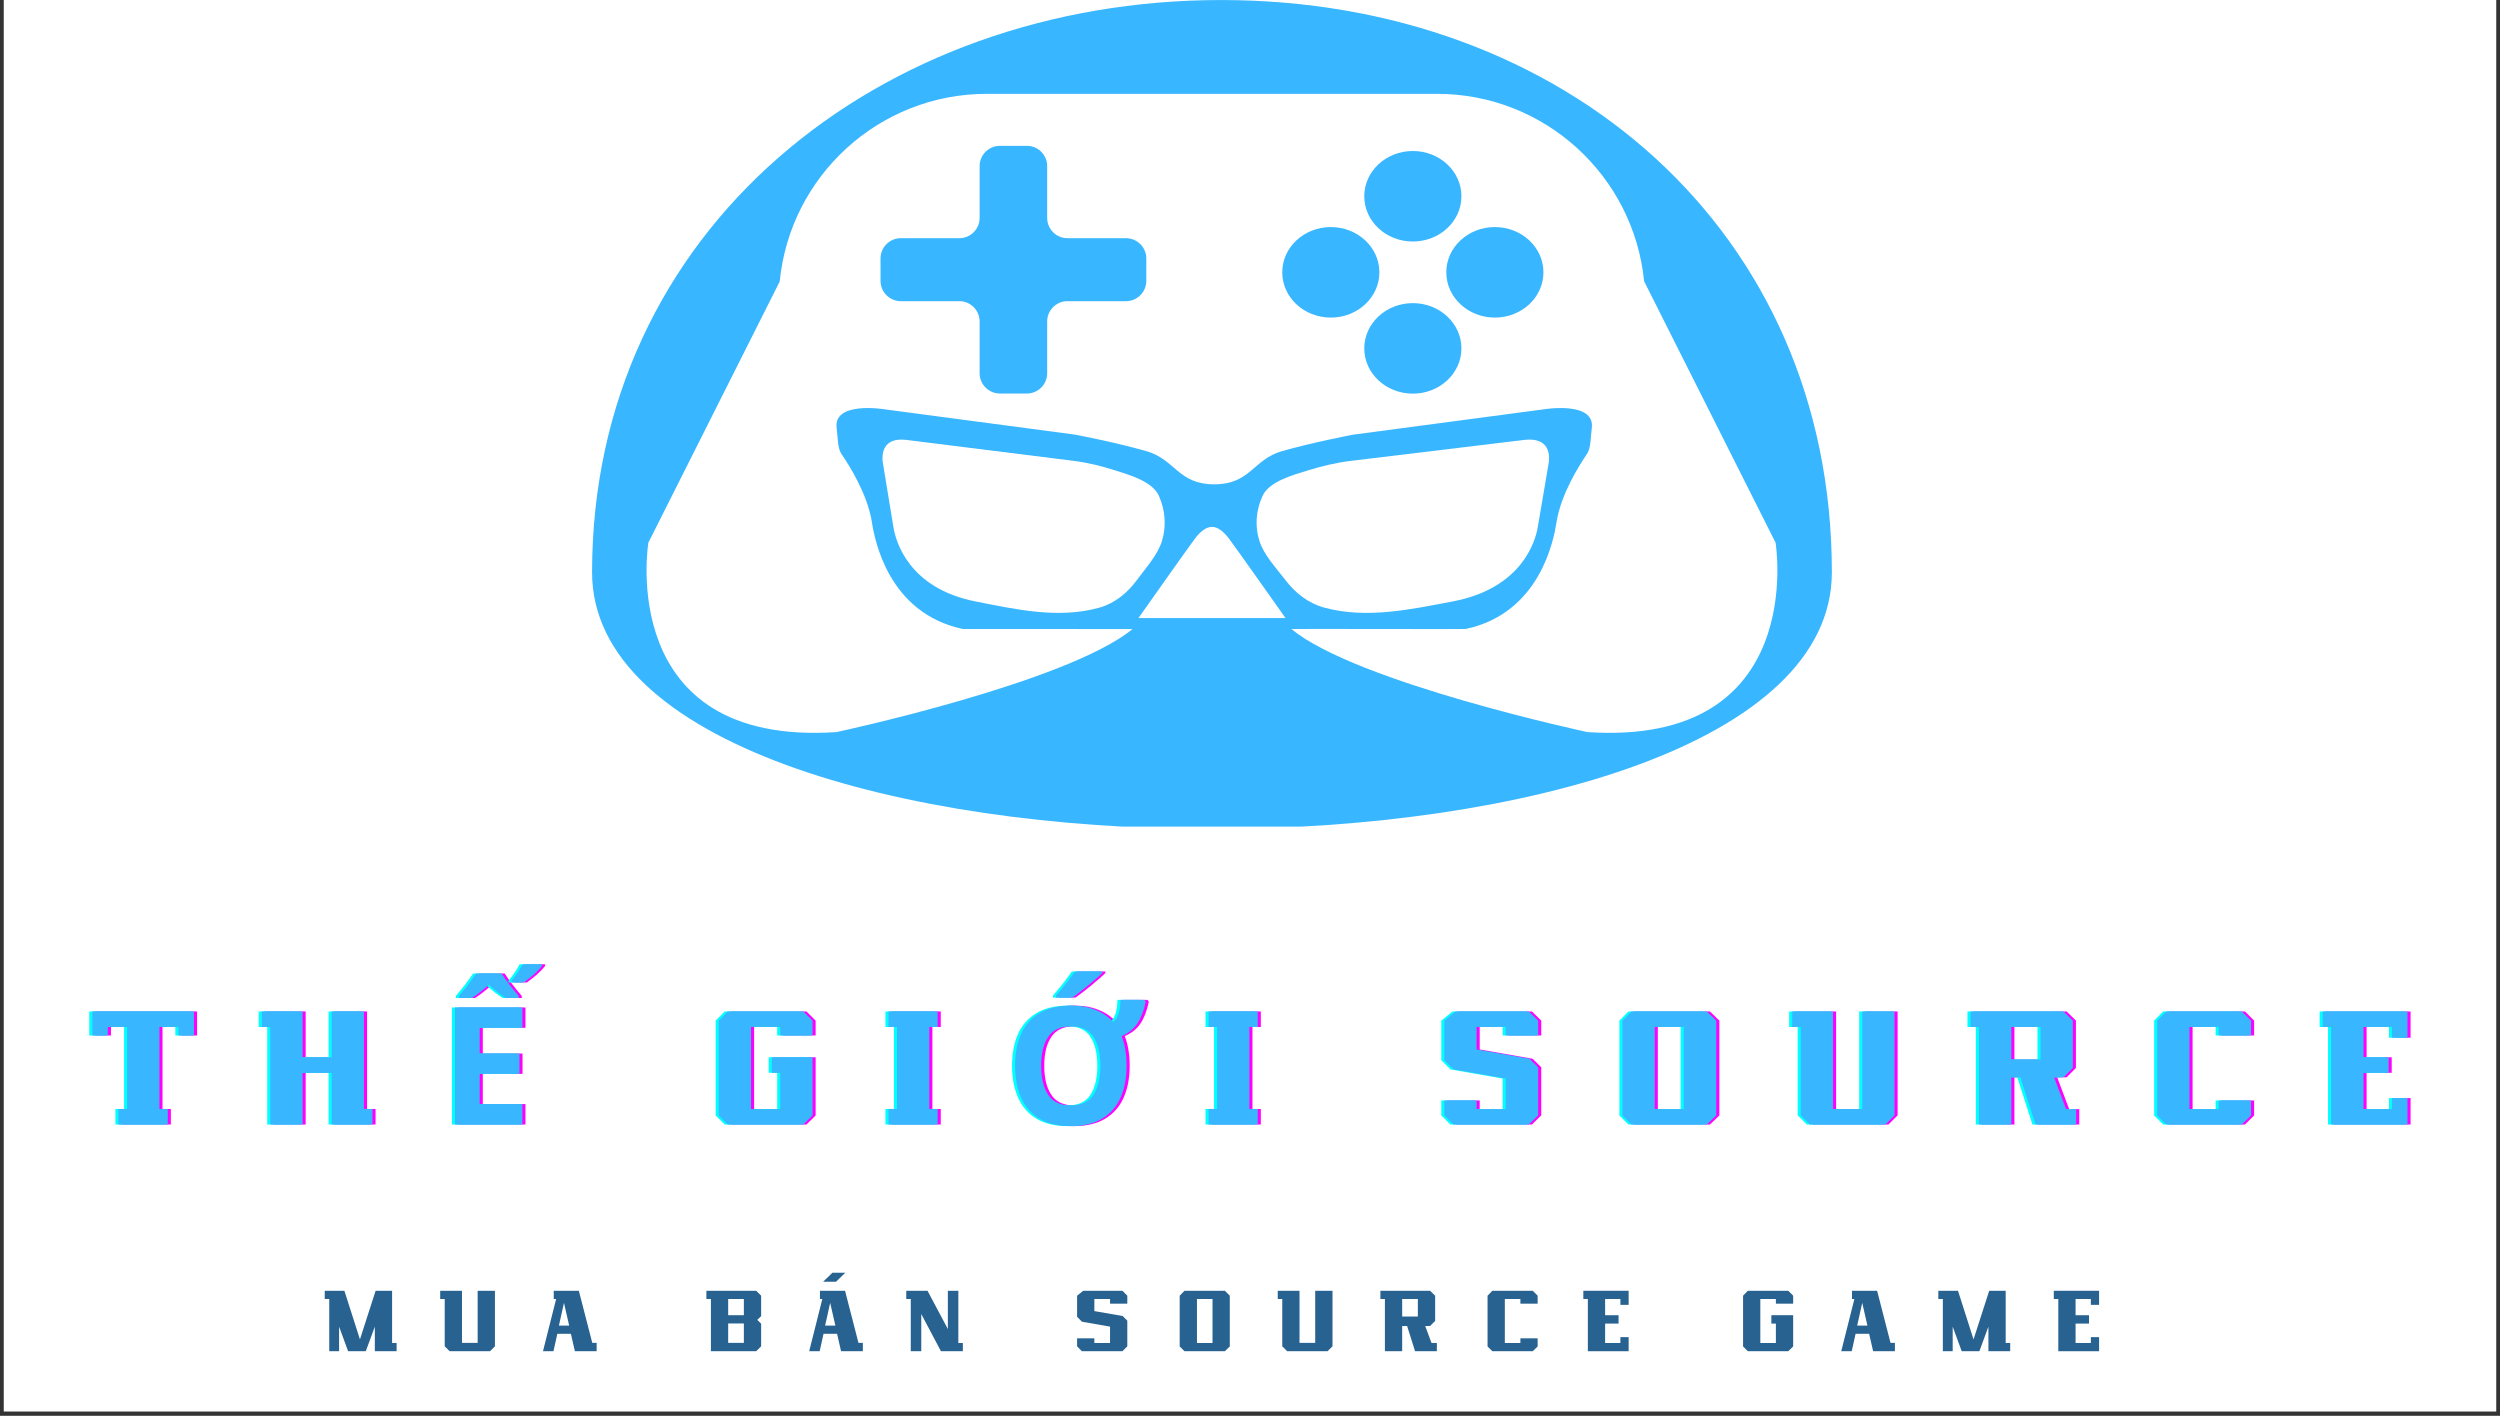
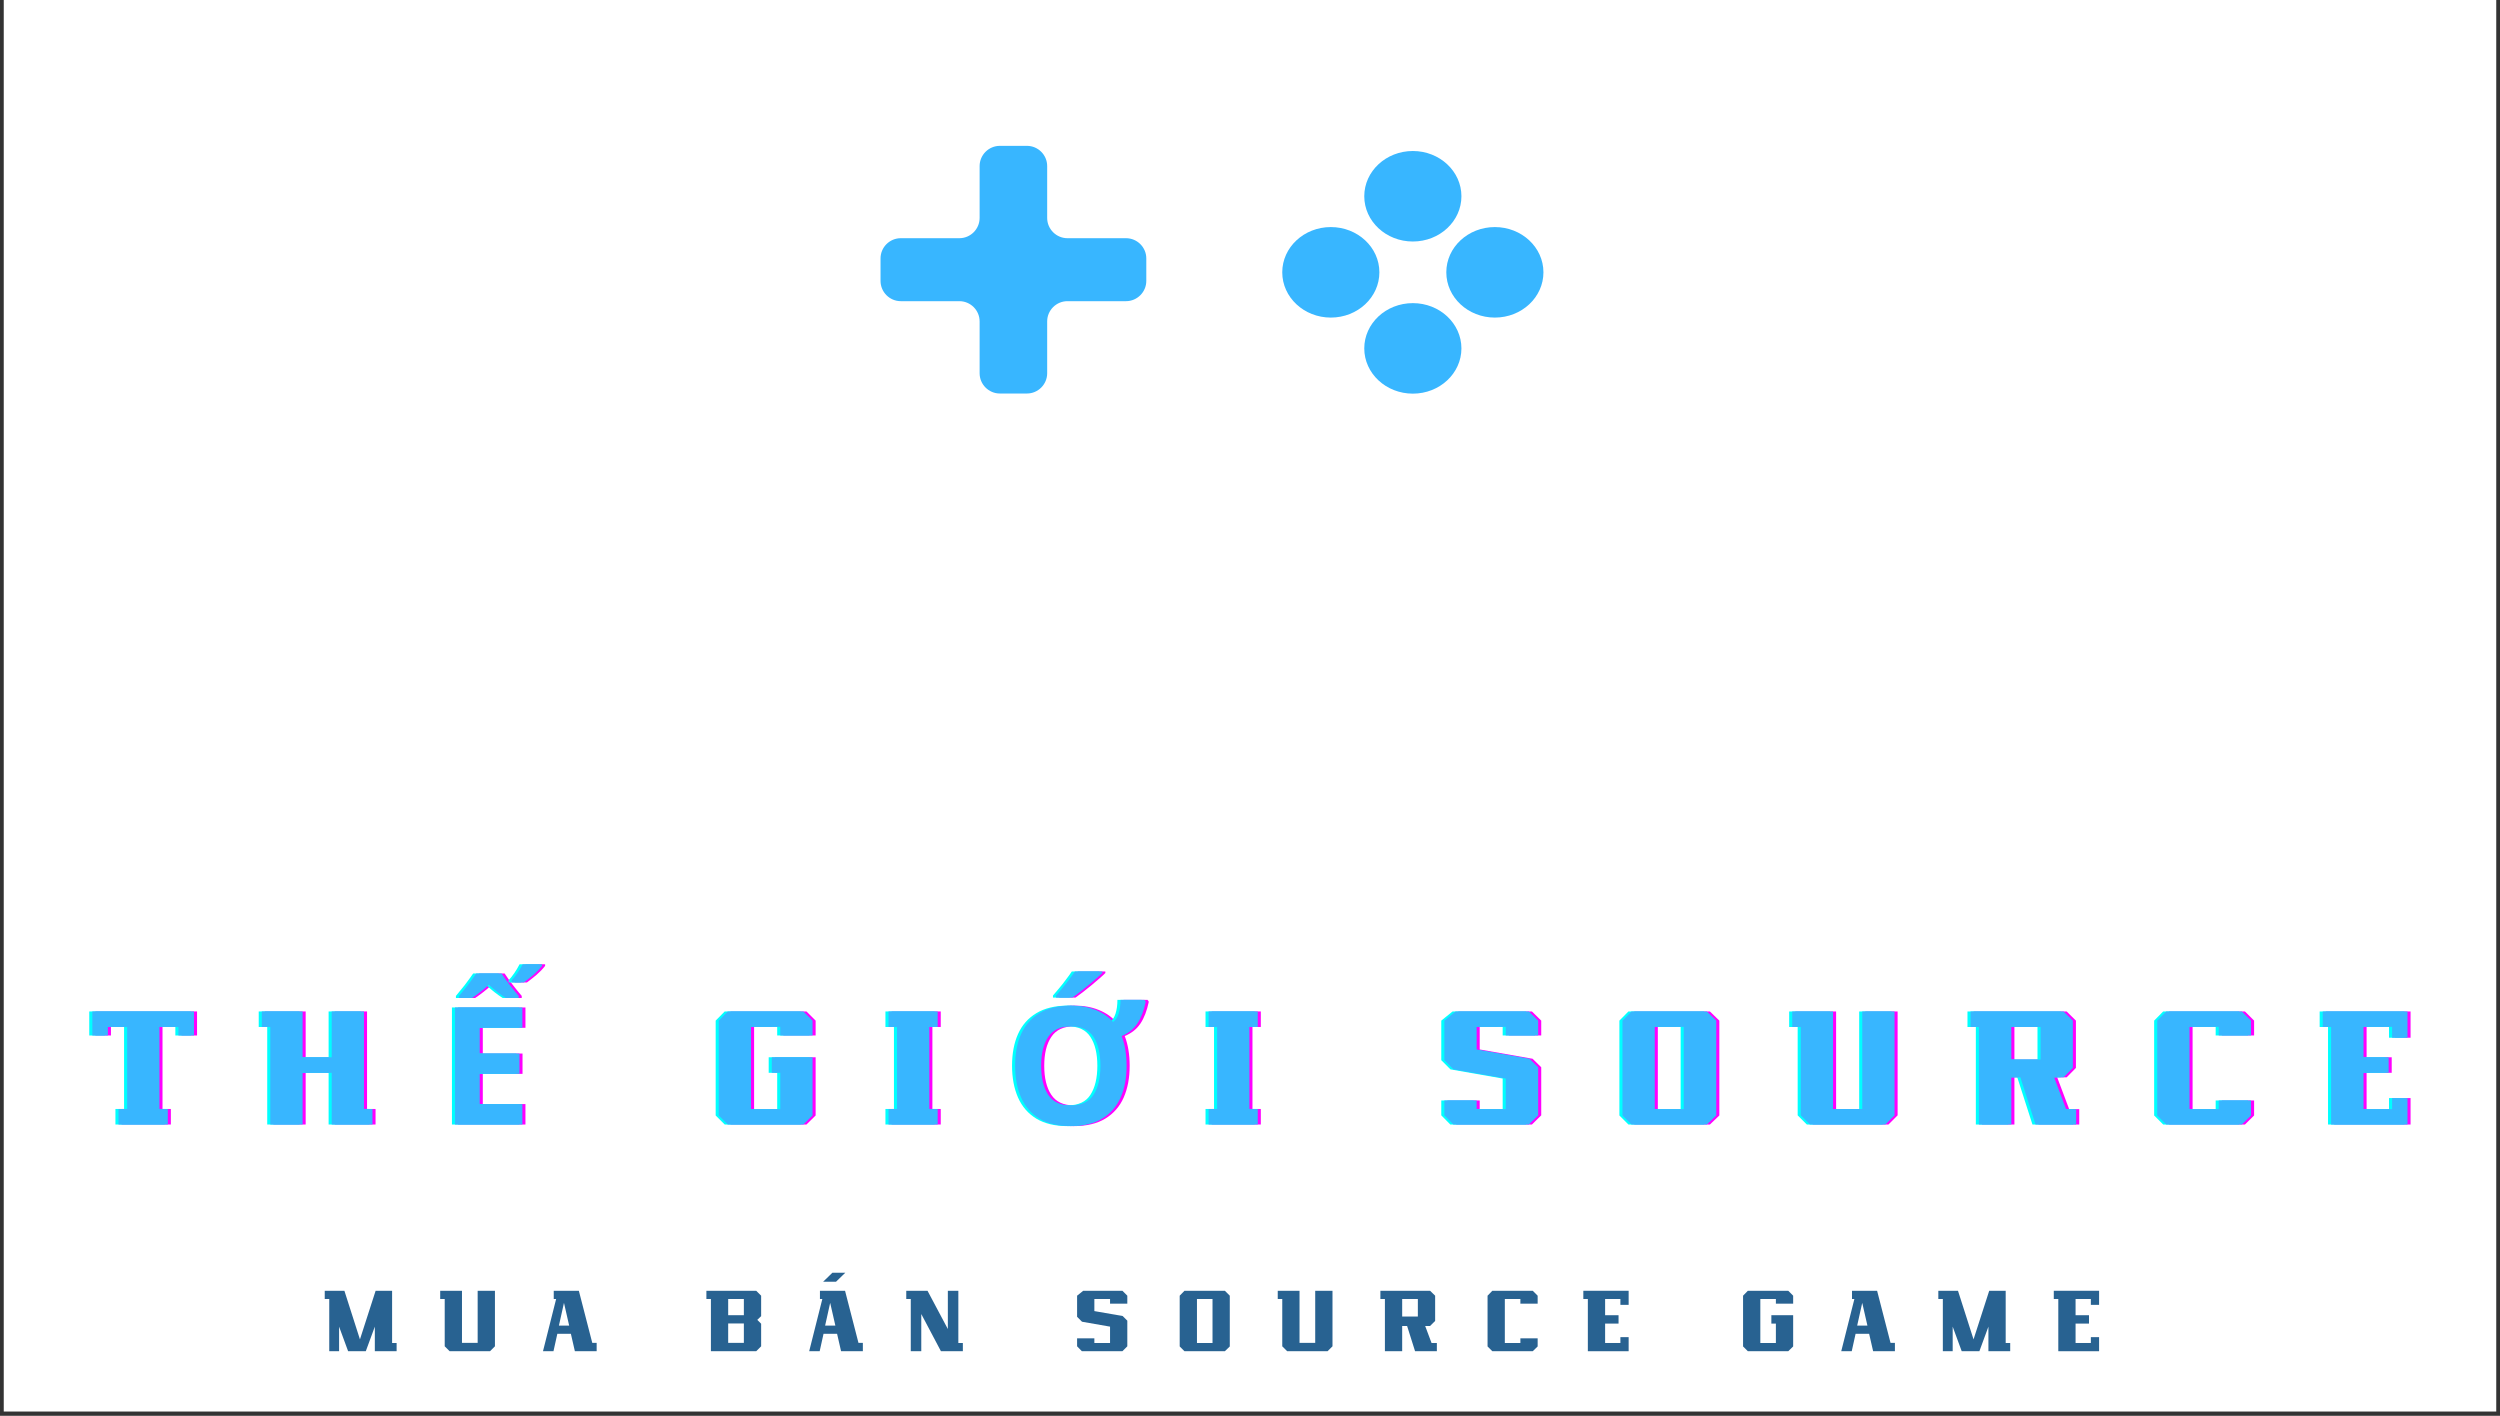
<svg xmlns="http://www.w3.org/2000/svg" width="392" zoomAndPan="magnify" viewBox="0 0 294 166.5" height="222" preserveAspectRatio="xMidYMid meet" version="1.0">
  <rect x="0" y="0" width="294" height="166.5" fill="#333333" stroke="none" />
  <defs>
    <g />
    <clipPath id="553e7dbe09">
      <path d="M 0.441 0 L 293.559 0 L 293.559 166 L 0.441 166 Z M 0.441 0 " clip-rule="nonzero" />
    </clipPath>
    <clipPath id="6627c9f43c">
-       <path d="M 69.629 0.004 L 215.426 0.004 L 215.426 97.207 L 69.629 97.207 Z M 69.629 0.004 " clip-rule="nonzero" />
-     </clipPath>
+       </clipPath>
  </defs>
  <g clip-path="url(#553e7dbe09)">
    <path fill="#ffffff" d="M 0.441 0 L 293.559 0 L 293.559 166 L 0.441 166 Z M 0.441 0 " fill-opacity="1" fill-rule="nonzero" />
  </g>
  <path fill="#38b6ff" d="M 162.215 32.023 C 162.215 29.086 159.66 26.703 156.504 26.703 C 153.352 26.703 150.793 29.086 150.793 32.023 C 150.793 34.965 153.352 37.348 156.504 37.348 C 159.66 37.348 162.215 34.965 162.215 32.023 " fill-opacity="1" fill-rule="nonzero" />
  <path fill="#38b6ff" d="M 166.152 28.402 C 169.305 28.402 171.863 26.02 171.863 23.078 C 171.863 20.141 169.305 17.758 166.152 17.758 C 162.996 17.758 160.438 20.141 160.438 23.078 C 160.438 26.02 162.996 28.402 166.152 28.402 " fill-opacity="1" fill-rule="nonzero" />
  <path fill="#38b6ff" d="M 132.422 28.012 L 125.531 28.012 C 124.219 28.012 123.148 26.941 123.148 25.629 L 123.148 19.531 C 123.148 18.223 122.078 17.152 120.77 17.152 L 117.582 17.152 C 116.273 17.152 115.203 18.223 115.203 19.531 L 115.203 25.629 C 115.203 26.941 114.133 28.012 112.82 28.012 L 105.93 28.012 C 104.621 28.012 103.551 29.082 103.551 30.391 L 103.551 33.035 C 103.551 34.344 104.621 35.418 105.93 35.418 L 112.82 35.418 C 114.133 35.418 115.203 36.488 115.203 37.797 L 115.203 43.895 C 115.203 45.203 116.273 46.277 117.582 46.277 L 120.77 46.277 C 122.078 46.277 123.148 45.203 123.148 43.895 L 123.148 37.797 C 123.148 36.488 124.219 35.418 125.531 35.418 L 132.422 35.418 C 133.73 35.418 134.805 34.344 134.805 33.035 L 134.805 30.391 C 134.805 29.082 133.73 28.012 132.422 28.012 " fill-opacity="1" fill-rule="nonzero" />
  <path fill="#38b6ff" d="M 175.797 26.703 C 172.641 26.703 170.086 29.086 170.086 32.023 C 170.086 34.965 172.641 37.348 175.797 37.348 C 178.949 37.348 181.508 34.965 181.508 32.023 C 181.508 29.086 178.949 26.703 175.797 26.703 " fill-opacity="1" fill-rule="nonzero" />
  <path fill="#38b6ff" d="M 166.152 35.648 C 162.996 35.648 160.438 38.031 160.438 40.973 C 160.438 43.91 162.996 46.293 166.152 46.293 C 169.305 46.293 171.863 43.91 171.863 40.973 C 171.863 38.031 169.305 35.648 166.152 35.648 " fill-opacity="1" fill-rule="nonzero" />
  <g clip-path="url(#6627c9f43c)">
    <path fill="#38b6ff" d="M 186.703 86.098 C 186.703 86.098 159.5 80.277 151.867 73.973 C 152.012 73.941 172.215 74 172.359 73.969 C 181.133 72.102 182.73 63.438 183.051 61.391 C 183.566 58.113 185.695 54.758 186.629 53.383 C 187.105 52.684 187.039 51.461 187.191 50.367 C 187.641 47.129 181.57 48.133 181.57 48.133 L 159.102 51.121 C 159.102 51.121 154.352 52.027 150.75 53.059 C 147.359 54.027 147.062 56.957 142.793 56.957 C 138.52 56.957 138.223 54.027 134.828 53.059 C 131.234 52.027 126.48 51.121 126.48 51.121 L 104.012 48.133 C 104.012 48.133 97.941 47.129 98.391 50.367 C 98.543 51.461 98.48 52.684 98.953 53.383 C 99.891 54.758 102.016 58.113 102.531 61.391 C 102.852 63.438 104.449 72.102 113.227 73.969 C 113.266 73.977 133.145 73.969 133.188 73.977 C 125.453 80.305 98.352 86.098 98.352 86.098 C 72.312 87.797 76.246 63.82 76.246 63.82 L 91.695 33.105 C 92.906 20.715 103.352 11.035 116.059 11.035 L 168.984 11.035 C 181.68 11.035 192.121 20.699 193.348 33.074 L 208.809 63.82 C 208.809 63.82 212.742 87.797 186.703 86.098 Z M 133.883 72.684 C 133.883 72.684 139.656 64.5 140.5 63.375 C 141.078 62.605 141.785 61.961 142.527 61.961 C 143.273 61.961 143.98 62.605 144.555 63.375 C 145.402 64.5 151.176 72.684 151.176 72.684 Z M 143.613 0.004 C 103.352 0.004 69.629 27.039 69.629 67.297 C 69.629 107.559 215.426 107.559 215.426 67.297 C 215.426 27.039 183.875 0.004 143.613 0.004 " fill-opacity="1" fill-rule="nonzero" />
  </g>
  <path fill="#ffffff" d="M 136.652 63.605 C 136.152 65.262 134.699 66.852 133.668 68.25 C 132.613 69.684 131.121 70.945 129.309 71.453 C 124.48 72.809 119.496 71.668 114.723 70.73 C 106.84 69.184 105.344 63.629 105.078 62.062 C 104.457 58.344 103.812 54.371 103.805 54.316 C 103.711 53.488 103.742 51.371 106.633 51.738 C 106.641 51.738 126.168 54.184 126.254 54.195 C 127.895 54.395 129.504 54.801 131.074 55.297 C 132.781 55.836 135.539 56.609 136.289 58.316 C 137.062 60.07 137.164 61.895 136.652 63.605 " fill-opacity="1" fill-rule="nonzero" />
  <path fill="#ffffff" d="M 182.145 54.316 C 182.137 54.371 181.473 58.344 180.828 62.062 C 180.551 63.629 179 69.184 170.836 70.73 C 165.887 71.668 160.719 72.809 155.719 71.453 C 153.836 70.945 152.289 69.684 151.195 68.25 C 150.129 66.852 148.617 65.262 148.105 63.605 C 147.57 61.895 147.676 60.07 148.477 58.316 C 149.258 56.609 152.113 55.836 153.887 55.297 C 155.508 54.801 157.18 54.395 158.883 54.195 C 158.969 54.184 179.207 51.738 179.215 51.738 C 182.215 51.371 182.246 53.488 182.145 54.316 " fill-opacity="1" fill-rule="nonzero" />
  <g fill="#286291" fill-opacity="1">
    <g transform="translate(38.189, 158.904)">
      <g>
        <path d="M 7.922 -7.109 L 7.922 -0.969 L 8.453 -0.969 L 8.453 0 L 5.891 0 L 5.891 -2.891 L 4.828 0 L 2.75 0 L 1.688 -2.891 L 1.688 0 L 0.531 0 L 0.531 -6.141 L 0 -6.141 L 0 -7.109 L 2.312 -7.109 L 4.141 -1.391 L 5.984 -7.109 Z M 7.922 -7.109 " />
      </g>
    </g>
  </g>
  <g fill="#286291" fill-opacity="1">
    <g transform="translate(51.767, 158.904)">
      <g>
        <path d="M 6.438 -7.109 L 6.438 -0.578 L 5.859 0 L 1.109 0 L 0.531 -0.578 L 0.531 -6.141 L 0 -6.141 L 0 -7.109 L 2.562 -7.109 L 2.562 -0.984 L 4.406 -0.984 L 4.406 -7.109 Z M 6.438 -7.109 " />
      </g>
    </g>
  </g>
  <g fill="#286291" fill-opacity="1">
    <g transform="translate(63.839, 158.904)">
      <g>
        <path d="M 4.234 -7.109 L 5.812 -0.984 L 6.328 -0.984 L 6.328 0 L 3.766 0 L 3.297 -2.047 L 1.703 -2.047 L 1.25 0 L 0.016 0 L 1.562 -6.141 L 1.281 -6.141 L 1.281 -7.109 Z M 2.484 -5.688 L 1.891 -3.016 L 3.094 -3.016 Z M 2.484 -5.688 " />
      </g>
    </g>
  </g>
  <g fill="#286291" fill-opacity="1">
    <g transform="translate(75.271, 158.904)">
      <g />
    </g>
  </g>
  <g fill="#286291" fill-opacity="1">
    <g transform="translate(83.072, 158.904)">
      <g>
        <path d="M 5.859 -7.109 L 6.438 -6.531 L 6.438 -4.125 L 5.984 -3.688 L 6.438 -3.234 L 6.438 -0.578 L 5.859 0 L 0.531 0 L 0.531 -6.141 L 0 -6.141 L 0 -7.109 Z M 4.406 -6.141 L 2.562 -6.141 L 2.562 -4.234 L 4.406 -4.234 Z M 4.406 -0.984 L 4.406 -3.266 L 2.562 -3.266 L 2.562 -0.984 Z M 4.406 -0.984 " />
      </g>
    </g>
  </g>
  <g fill="#286291" fill-opacity="1">
    <g transform="translate(95.144, 158.904)">
      <g>
        <path d="M 4.266 -9.234 L 3.172 -8.172 L 1.656 -8.172 L 2.75 -9.234 Z M 4.234 -7.109 L 5.812 -0.984 L 6.328 -0.984 L 6.328 0 L 3.766 0 L 3.297 -2.047 L 1.703 -2.047 L 1.25 0 L 0.016 0 L 1.562 -6.141 L 1.281 -6.141 L 1.281 -7.109 Z M 2.484 -5.688 L 1.891 -3.016 L 3.094 -3.016 Z M 2.484 -5.688 " />
      </g>
    </g>
  </g>
  <g fill="#286291" fill-opacity="1">
    <g transform="translate(106.576, 158.904)">
      <g>
        <path d="M 6.125 -7.109 L 6.125 -0.969 L 6.656 -0.969 L 6.656 0 L 4.078 0 L 1.766 -4.375 L 1.766 0 L 0.531 0 L 0.531 -6.141 L 0 -6.141 L 0 -7.109 L 2.5 -7.109 L 4.891 -2.609 L 4.891 -7.109 Z M 6.125 -7.109 " />
      </g>
    </g>
  </g>
  <g fill="#286291" fill-opacity="1">
    <g transform="translate(118.349, 158.904)">
      <g />
    </g>
  </g>
  <g fill="#286291" fill-opacity="1">
    <g transform="translate(126.15, 158.904)">
      <g>
        <path d="M 5.844 -7.109 L 6.422 -6.531 L 6.422 -5.594 L 4.391 -5.594 L 4.391 -6.141 L 2.547 -6.141 L 2.547 -4.719 L 5.875 -4.141 L 6.422 -3.594 L 6.422 -0.578 L 5.844 0 L 1.078 0 L 0.516 -0.578 L 0.516 -1.516 L 2.547 -1.516 L 2.547 -0.969 L 4.391 -0.969 L 4.391 -2.891 L 1.094 -3.469 L 0.516 -4.047 L 0.516 -6.531 L 1.234 -7.109 Z M 5.844 -7.109 " />
      </g>
    </g>
  </g>
  <g fill="#286291" fill-opacity="1">
    <g transform="translate(138.201, 158.904)">
      <g>
        <path d="M 5.844 -7.109 L 6.422 -6.531 L 6.422 -0.562 L 5.844 0 L 1.094 0 L 0.531 -0.562 L 0.531 -6.531 L 1.094 -7.109 Z M 4.391 -6.141 L 2.562 -6.141 L 2.562 -0.969 L 4.391 -0.969 Z M 4.391 -6.141 " />
      </g>
    </g>
  </g>
  <g fill="#286291" fill-opacity="1">
    <g transform="translate(150.263, 158.904)">
      <g>
        <path d="M 6.438 -7.109 L 6.438 -0.578 L 5.859 0 L 1.109 0 L 0.531 -0.578 L 0.531 -6.141 L 0 -6.141 L 0 -7.109 L 2.562 -7.109 L 2.562 -0.984 L 4.406 -0.984 L 4.406 -7.109 Z M 6.438 -7.109 " />
      </g>
    </g>
  </g>
  <g fill="#286291" fill-opacity="1">
    <g transform="translate(162.334, 158.904)">
      <g>
        <path d="M 5.844 -7.109 L 6.438 -6.531 L 6.438 -3.562 L 5.844 -2.969 L 5.266 -2.969 L 6.016 -0.969 L 6.641 -0.969 L 6.641 0 L 4.078 0 L 3.141 -2.969 L 2.562 -2.969 L 2.562 0 L 0.531 0 L 0.531 -6.141 L 0 -6.141 L 0 -7.109 Z M 4.406 -6.141 L 2.562 -6.141 L 2.562 -4.078 L 4.406 -4.078 Z M 4.406 -6.141 " />
      </g>
    </g>
  </g>
  <g fill="#286291" fill-opacity="1">
    <g transform="translate(174.406, 158.904)">
      <g>
        <path d="M 5.844 -7.109 L 6.422 -6.531 L 6.422 -5.594 L 4.391 -5.594 L 4.391 -6.141 L 2.562 -6.141 L 2.562 -0.969 L 4.391 -0.969 L 4.391 -1.516 L 6.422 -1.516 L 6.422 -0.562 L 5.844 0 L 1.094 0 L 0.531 -0.562 L 0.531 -6.531 L 1.094 -7.109 Z M 5.844 -7.109 " />
      </g>
    </g>
  </g>
  <g fill="#286291" fill-opacity="1">
    <g transform="translate(186.2, 158.904)">
      <g>
        <path d="M 5.328 -7.109 L 5.328 -5.453 L 4.359 -5.453 L 4.359 -6.141 L 2.562 -6.141 L 2.562 -4.234 L 4.141 -4.234 L 4.141 -3.25 L 2.562 -3.25 L 2.562 -0.969 L 4.359 -0.969 L 4.359 -1.656 L 5.328 -1.656 L 5.328 0 L 0.531 0 L 0.531 -6.141 L 0 -6.141 L 0 -7.109 Z M 5.328 -7.109 " />
      </g>
    </g>
  </g>
  <g fill="#286291" fill-opacity="1">
    <g transform="translate(196.652, 158.904)">
      <g />
    </g>
  </g>
  <g fill="#286291" fill-opacity="1">
    <g transform="translate(204.453, 158.904)">
      <g>
        <path d="M 5.844 -7.109 L 6.422 -6.531 L 6.422 -5.594 L 4.391 -5.594 L 4.391 -6.141 L 2.562 -6.141 L 2.562 -0.969 L 4.391 -0.969 L 4.391 -3.25 L 3.859 -3.25 L 3.859 -4.234 L 6.422 -4.234 L 6.422 -0.562 L 5.844 0 L 1.094 0 L 0.531 -0.562 L 0.531 -6.531 L 1.094 -7.109 Z M 5.844 -7.109 " />
      </g>
    </g>
  </g>
  <g fill="#286291" fill-opacity="1">
    <g transform="translate(216.514, 158.904)">
      <g>
        <path d="M 4.234 -7.109 L 5.812 -0.984 L 6.328 -0.984 L 6.328 0 L 3.766 0 L 3.297 -2.047 L 1.703 -2.047 L 1.25 0 L 0.016 0 L 1.562 -6.141 L 1.281 -6.141 L 1.281 -7.109 Z M 2.484 -5.688 L 1.891 -3.016 L 3.094 -3.016 Z M 2.484 -5.688 " />
      </g>
    </g>
  </g>
  <g fill="#286291" fill-opacity="1">
    <g transform="translate(227.947, 158.904)">
      <g>
        <path d="M 7.922 -7.109 L 7.922 -0.969 L 8.453 -0.969 L 8.453 0 L 5.891 0 L 5.891 -2.891 L 4.828 0 L 2.75 0 L 1.688 -2.891 L 1.688 0 L 0.531 0 L 0.531 -6.141 L 0 -6.141 L 0 -7.109 L 2.312 -7.109 L 4.141 -1.391 L 5.984 -7.109 Z M 7.922 -7.109 " />
      </g>
    </g>
  </g>
  <g fill="#286291" fill-opacity="1">
    <g transform="translate(241.525, 158.904)">
      <g>
        <path d="M 5.328 -7.109 L 5.328 -5.453 L 4.359 -5.453 L 4.359 -6.141 L 2.562 -6.141 L 2.562 -4.234 L 4.141 -4.234 L 4.141 -3.25 L 2.562 -3.25 L 2.562 -0.969 L 4.359 -0.969 L 4.359 -1.656 L 5.328 -1.656 L 5.328 0 L 0.531 0 L 0.531 -6.141 L 0 -6.141 L 0 -7.109 Z M 5.328 -7.109 " />
      </g>
    </g>
  </g>
  <g fill="#ff00ff" fill-opacity="1">
    <g transform="translate(11.22, 132.243)">
      <g>
        <path d="M 11.953 -13.297 L 11.953 -10.469 L 10.125 -10.469 L 10.125 -11.469 L 7.891 -11.469 L 7.891 -1.828 L 8.875 -1.828 L 8.875 0 L 3.078 0 L 3.078 -1.828 L 4.094 -1.828 L 4.094 -11.469 L 1.828 -11.469 L 1.828 -10.469 L 0 -10.469 L 0 -13.297 Z M 11.953 -13.297 " />
      </g>
    </g>
  </g>
  <g fill="#ff00ff" fill-opacity="1">
    <g transform="translate(31.149, 132.243)">
      <g>
        <path d="M 12.016 -13.297 L 12.016 -1.828 L 13.016 -1.828 L 13.016 0 L 8.219 0 L 8.219 -6.078 L 4.797 -6.078 L 4.797 0 L 1 0 L 1 -11.469 L 0 -11.469 L 0 -13.297 L 4.797 -13.297 L 4.797 -7.906 L 8.219 -7.906 L 8.219 -13.297 Z M 12.016 -13.297 " />
      </g>
    </g>
  </g>
  <g fill="#ff00ff" fill-opacity="1">
    <g transform="translate(52.137, 132.243)">
      <g>
        <path d="M 9.656 0 L 1.734 0 L 1.734 -13.766 L 9.656 -13.766 L 9.656 -11.375 L 4.641 -11.375 L 4.641 -8.344 L 9.312 -8.344 L 9.312 -5.953 L 4.641 -5.953 L 4.641 -2.406 L 9.656 -2.406 Z M 8.391 -16.953 C 8.641 -17.223 8.863 -17.504 9.062 -17.797 C 9.27 -18.086 9.477 -18.438 9.688 -18.844 L 11.969 -18.844 L 11.969 -18.656 C 11.676 -18.281 11.336 -17.926 10.953 -17.594 C 10.566 -17.27 10.191 -16.973 9.828 -16.703 L 8.391 -16.703 Z M 9.219 -14.875 L 7.703 -14.875 C 7.379 -15.082 7.051 -15.316 6.719 -15.578 C 6.383 -15.848 6.051 -16.133 5.719 -16.438 C 5.383 -16.133 5.047 -15.848 4.703 -15.578 C 4.367 -15.316 4.047 -15.082 3.734 -14.875 L 2.203 -14.875 L 2.203 -15.125 C 2.523 -15.5 2.867 -15.922 3.234 -16.391 C 3.598 -16.867 3.93 -17.328 4.234 -17.766 L 7.203 -17.766 C 7.492 -17.328 7.82 -16.867 8.188 -16.391 C 8.551 -15.922 8.895 -15.5 9.219 -15.125 Z M 9.219 -14.875 " />
      </g>
    </g>
  </g>
  <g fill="#ff00ff" fill-opacity="1">
    <g transform="translate(70.909, 132.243)">
      <g />
    </g>
  </g>
  <g fill="#ff00ff" fill-opacity="1">
    <g transform="translate(83.902, 132.243)">
      <g>
        <path d="M 10.938 -13.297 L 12.016 -12.219 L 12.016 -10.469 L 8.219 -10.469 L 8.219 -11.484 L 4.781 -11.469 L 4.781 -1.812 L 8.219 -1.812 L 8.219 -6.078 L 7.219 -6.078 L 7.219 -7.906 L 12.016 -7.906 L 12.016 -1.062 L 10.938 0 L 2.047 0 L 0.984 -1.062 L 0.984 -12.219 L 2.047 -13.297 Z M 10.938 -13.297 " />
      </g>
    </g>
  </g>
  <g fill="#ff00ff" fill-opacity="1">
    <g transform="translate(104.852, 132.243)">
      <g>
        <path d="M 5.781 -13.297 L 5.781 -11.469 L 4.797 -11.469 L 4.797 -1.828 L 5.781 -1.828 L 5.781 0 L 0 0 L 0 -1.828 L 1 -1.828 L 1 -11.469 L 0 -11.469 L 0 -13.297 Z M 5.781 -13.297 " />
      </g>
    </g>
  </g>
  <g fill="#ff00ff" fill-opacity="1">
    <g transform="translate(118.615, 132.243)">
      <g>
        <path d="M 14.234 -6.906 C 14.234 -5.477 14 -4.234 13.531 -3.172 C 13.062 -2.109 12.336 -1.281 11.359 -0.688 C 10.391 -0.102 9.16 0.188 7.672 0.188 C 6.18 0.188 4.953 -0.102 3.984 -0.688 C 3.016 -1.281 2.297 -2.109 1.828 -3.172 C 1.359 -4.242 1.125 -5.492 1.125 -6.922 C 1.125 -8.348 1.359 -9.586 1.828 -10.641 C 2.297 -11.691 3.016 -12.508 3.984 -13.094 C 4.961 -13.688 6.207 -13.984 7.719 -13.984 C 8.82 -13.984 9.785 -13.812 10.609 -13.469 C 11.441 -13.133 12.117 -12.664 12.641 -12.062 C 12.93 -12.258 13.148 -12.586 13.297 -13.047 C 13.441 -13.504 13.516 -14.039 13.516 -14.656 L 16.344 -14.656 L 16.484 -14.438 C 16.266 -13.383 15.938 -12.531 15.5 -11.875 C 15.07 -11.227 14.457 -10.738 13.656 -10.406 C 14.039 -9.406 14.234 -8.238 14.234 -6.906 Z M 4.188 -6.906 C 4.188 -5.469 4.461 -4.332 5.016 -3.5 C 5.566 -2.664 6.453 -2.25 7.672 -2.25 C 8.922 -2.25 9.812 -2.664 10.344 -3.5 C 10.883 -4.332 11.156 -5.469 11.156 -6.906 C 11.156 -8.344 10.883 -9.473 10.344 -10.297 C 9.812 -11.129 8.926 -11.547 7.688 -11.547 C 6.457 -11.547 5.566 -11.129 5.016 -10.297 C 4.461 -9.473 4.188 -8.344 4.188 -6.906 Z M 11.375 -18 L 11.375 -17.812 C 11.195 -17.633 10.957 -17.414 10.656 -17.156 C 10.363 -16.895 10.047 -16.625 9.703 -16.344 C 9.367 -16.062 9.035 -15.797 8.703 -15.547 C 8.379 -15.297 8.098 -15.086 7.859 -14.922 L 5.938 -14.922 L 5.938 -15.172 C 6.145 -15.41 6.383 -15.691 6.656 -16.016 C 6.938 -16.348 7.207 -16.691 7.469 -17.047 C 7.738 -17.398 7.969 -17.719 8.156 -18 Z M 11.375 -18 " />
      </g>
    </g>
  </g>
  <g fill="#ff00ff" fill-opacity="1">
    <g transform="translate(142.493, 132.243)">
      <g>
        <path d="M 5.781 -13.297 L 5.781 -11.469 L 4.797 -11.469 L 4.797 -1.828 L 5.781 -1.828 L 5.781 0 L 0 0 L 0 -1.828 L 1 -1.828 L 1 -11.469 L 0 -11.469 L 0 -13.297 Z M 5.781 -13.297 " />
      </g>
    </g>
  </g>
  <g fill="#ff00ff" fill-opacity="1">
    <g transform="translate(156.256, 132.243)">
      <g />
    </g>
  </g>
  <g fill="#ff00ff" fill-opacity="1">
    <g transform="translate(169.249, 132.243)">
      <g>
        <path d="M 10.906 -13.297 L 12 -12.219 L 12 -10.469 L 8.188 -10.469 L 8.188 -11.484 L 4.766 -11.469 L 4.766 -8.828 L 10.984 -7.734 L 12 -6.734 L 12 -1.078 L 10.906 0 L 2.031 0 L 0.969 -1.078 L 0.969 -2.828 L 4.766 -2.828 L 4.766 -1.812 L 8.188 -1.812 L 8.188 -5.406 L 2.047 -6.484 L 0.969 -7.562 L 0.969 -12.219 L 2.297 -13.297 Z M 10.906 -13.297 " />
      </g>
    </g>
  </g>
  <g fill="#ff00ff" fill-opacity="1">
    <g transform="translate(190.179, 132.243)">
      <g>
        <path d="M 10.906 -13.297 L 12.016 -12.219 L 12.016 -1.062 L 10.906 0 L 2.047 0 L 0.984 -1.062 L 0.984 -12.219 L 2.047 -13.297 Z M 8.188 -11.484 L 4.781 -11.469 L 4.781 -1.812 L 8.188 -1.812 Z M 8.188 -11.484 " />
      </g>
    </g>
  </g>
  <g fill="#ff00ff" fill-opacity="1">
    <g transform="translate(211.129, 132.243)">
      <g>
        <path d="M 12.031 -13.297 L 12.031 -1.078 L 10.953 0 L 2.078 0 L 1 -1.078 L 1 -11.469 L 0 -11.469 L 0 -13.297 L 4.797 -13.297 L 4.797 -1.828 L 8.234 -1.828 L 8.234 -13.297 Z M 12.031 -13.297 " />
      </g>
    </g>
  </g>
  <g fill="#ff00ff" fill-opacity="1">
    <g transform="translate(232.098, 132.243)">
      <g>
        <path d="M 10.938 -13.297 L 12.031 -12.219 L 12.031 -6.656 L 10.938 -5.547 L 9.828 -5.547 L 11.234 -1.812 L 12.422 -1.812 L 12.422 0 L 7.641 0 L 5.859 -5.547 L 4.797 -5.547 L 4.797 0 L 0.984 0 L 0.984 -11.469 L 0 -11.469 L 0 -13.297 Z M 8.234 -11.469 L 4.797 -11.469 L 4.797 -7.641 L 8.234 -7.641 Z M 8.234 -11.469 " />
      </g>
    </g>
  </g>
  <g fill="#ff00ff" fill-opacity="1">
    <g transform="translate(253.067, 132.243)">
      <g>
        <path d="M 10.938 -13.297 L 12.016 -12.219 L 12.016 -10.469 L 8.219 -10.469 L 8.219 -11.484 L 4.781 -11.469 L 4.781 -1.812 L 8.219 -1.812 L 8.219 -2.828 L 12.016 -2.828 L 12.016 -1.062 L 10.938 0 L 2.047 0 L 0.984 -1.062 L 0.984 -12.219 L 2.047 -13.297 Z M 10.938 -13.297 " />
      </g>
    </g>
  </g>
  <g fill="#ff00ff" fill-opacity="1">
    <g transform="translate(273.515, 132.243)">
      <g>
        <path d="M 9.969 -13.297 L 9.969 -10.203 L 8.156 -10.203 L 8.156 -11.484 L 4.797 -11.469 L 4.797 -7.906 L 7.75 -7.906 L 7.75 -6.078 L 4.797 -6.078 L 4.797 -1.812 L 8.156 -1.812 L 8.156 -3.109 L 9.969 -3.109 L 9.969 0 L 0.984 0 L 0.984 -11.469 L 0 -11.469 L 0 -13.297 Z M 9.969 -13.297 " />
      </g>
    </g>
  </g>
  <g fill="#00ffff" fill-opacity="1">
    <g transform="translate(10.497, 132.243)">
      <g>
        <path d="M 11.953 -13.297 L 11.953 -10.469 L 10.125 -10.469 L 10.125 -11.469 L 7.891 -11.469 L 7.891 -1.828 L 8.875 -1.828 L 8.875 0 L 3.078 0 L 3.078 -1.828 L 4.094 -1.828 L 4.094 -11.469 L 1.828 -11.469 L 1.828 -10.469 L 0 -10.469 L 0 -13.297 Z M 11.953 -13.297 " />
      </g>
    </g>
  </g>
  <g fill="#00ffff" fill-opacity="1">
    <g transform="translate(30.426, 132.243)">
      <g>
        <path d="M 12.016 -13.297 L 12.016 -1.828 L 13.016 -1.828 L 13.016 0 L 8.219 0 L 8.219 -6.078 L 4.797 -6.078 L 4.797 0 L 1 0 L 1 -11.469 L 0 -11.469 L 0 -13.297 L 4.797 -13.297 L 4.797 -7.906 L 8.219 -7.906 L 8.219 -13.297 Z M 12.016 -13.297 " />
      </g>
    </g>
  </g>
  <g fill="#00ffff" fill-opacity="1">
    <g transform="translate(51.414, 132.243)">
      <g>
        <path d="M 9.656 0 L 1.734 0 L 1.734 -13.766 L 9.656 -13.766 L 9.656 -11.375 L 4.641 -11.375 L 4.641 -8.344 L 9.312 -8.344 L 9.312 -5.953 L 4.641 -5.953 L 4.641 -2.406 L 9.656 -2.406 Z M 8.391 -16.953 C 8.641 -17.223 8.863 -17.504 9.062 -17.797 C 9.27 -18.086 9.477 -18.438 9.688 -18.844 L 11.969 -18.844 L 11.969 -18.656 C 11.676 -18.281 11.336 -17.926 10.953 -17.594 C 10.566 -17.27 10.191 -16.973 9.828 -16.703 L 8.391 -16.703 Z M 9.219 -14.875 L 7.703 -14.875 C 7.379 -15.082 7.051 -15.316 6.719 -15.578 C 6.383 -15.848 6.051 -16.133 5.719 -16.438 C 5.383 -16.133 5.047 -15.848 4.703 -15.578 C 4.367 -15.316 4.047 -15.082 3.734 -14.875 L 2.203 -14.875 L 2.203 -15.125 C 2.523 -15.5 2.867 -15.922 3.234 -16.391 C 3.598 -16.867 3.93 -17.328 4.234 -17.766 L 7.203 -17.766 C 7.492 -17.328 7.82 -16.867 8.188 -16.391 C 8.551 -15.922 8.895 -15.5 9.219 -15.125 Z M 9.219 -14.875 " />
      </g>
    </g>
  </g>
  <g fill="#00ffff" fill-opacity="1">
    <g transform="translate(70.186, 132.243)">
      <g />
    </g>
  </g>
  <g fill="#00ffff" fill-opacity="1">
    <g transform="translate(83.179, 132.243)">
      <g>
        <path d="M 10.938 -13.297 L 12.016 -12.219 L 12.016 -10.469 L 8.219 -10.469 L 8.219 -11.484 L 4.781 -11.469 L 4.781 -1.812 L 8.219 -1.812 L 8.219 -6.078 L 7.219 -6.078 L 7.219 -7.906 L 12.016 -7.906 L 12.016 -1.062 L 10.938 0 L 2.047 0 L 0.984 -1.062 L 0.984 -12.219 L 2.047 -13.297 Z M 10.938 -13.297 " />
      </g>
    </g>
  </g>
  <g fill="#00ffff" fill-opacity="1">
    <g transform="translate(104.128, 132.243)">
      <g>
        <path d="M 5.781 -13.297 L 5.781 -11.469 L 4.797 -11.469 L 4.797 -1.828 L 5.781 -1.828 L 5.781 0 L 0 0 L 0 -1.828 L 1 -1.828 L 1 -11.469 L 0 -11.469 L 0 -13.297 Z M 5.781 -13.297 " />
      </g>
    </g>
  </g>
  <g fill="#00ffff" fill-opacity="1">
    <g transform="translate(117.892, 132.243)">
      <g>
        <path d="M 14.234 -6.906 C 14.234 -5.477 14 -4.234 13.531 -3.172 C 13.062 -2.109 12.336 -1.281 11.359 -0.688 C 10.391 -0.102 9.16 0.188 7.672 0.188 C 6.18 0.188 4.953 -0.102 3.984 -0.688 C 3.016 -1.281 2.297 -2.109 1.828 -3.172 C 1.359 -4.242 1.125 -5.492 1.125 -6.922 C 1.125 -8.348 1.359 -9.586 1.828 -10.641 C 2.297 -11.691 3.016 -12.508 3.984 -13.094 C 4.961 -13.688 6.207 -13.984 7.719 -13.984 C 8.82 -13.984 9.785 -13.812 10.609 -13.469 C 11.441 -13.133 12.117 -12.664 12.641 -12.062 C 12.93 -12.258 13.148 -12.586 13.297 -13.047 C 13.441 -13.504 13.516 -14.039 13.516 -14.656 L 16.344 -14.656 L 16.484 -14.438 C 16.266 -13.383 15.938 -12.531 15.5 -11.875 C 15.07 -11.227 14.457 -10.738 13.656 -10.406 C 14.039 -9.406 14.234 -8.238 14.234 -6.906 Z M 4.188 -6.906 C 4.188 -5.469 4.461 -4.332 5.016 -3.5 C 5.566 -2.664 6.453 -2.25 7.672 -2.25 C 8.922 -2.25 9.812 -2.664 10.344 -3.5 C 10.883 -4.332 11.156 -5.469 11.156 -6.906 C 11.156 -8.344 10.883 -9.473 10.344 -10.297 C 9.812 -11.129 8.926 -11.547 7.688 -11.547 C 6.457 -11.547 5.566 -11.129 5.016 -10.297 C 4.461 -9.473 4.188 -8.344 4.188 -6.906 Z M 11.375 -18 L 11.375 -17.812 C 11.195 -17.633 10.957 -17.414 10.656 -17.156 C 10.363 -16.895 10.047 -16.625 9.703 -16.344 C 9.367 -16.062 9.035 -15.797 8.703 -15.547 C 8.379 -15.297 8.098 -15.086 7.859 -14.922 L 5.938 -14.922 L 5.938 -15.172 C 6.145 -15.41 6.383 -15.691 6.656 -16.016 C 6.938 -16.348 7.207 -16.691 7.469 -17.047 C 7.738 -17.398 7.969 -17.719 8.156 -18 Z M 11.375 -18 " />
      </g>
    </g>
  </g>
  <g fill="#00ffff" fill-opacity="1">
    <g transform="translate(141.77, 132.243)">
      <g>
        <path d="M 5.781 -13.297 L 5.781 -11.469 L 4.797 -11.469 L 4.797 -1.828 L 5.781 -1.828 L 5.781 0 L 0 0 L 0 -1.828 L 1 -1.828 L 1 -11.469 L 0 -11.469 L 0 -13.297 Z M 5.781 -13.297 " />
      </g>
    </g>
  </g>
  <g fill="#00ffff" fill-opacity="1">
    <g transform="translate(155.533, 132.243)">
      <g />
    </g>
  </g>
  <g fill="#00ffff" fill-opacity="1">
    <g transform="translate(168.526, 132.243)">
      <g>
        <path d="M 10.906 -13.297 L 12 -12.219 L 12 -10.469 L 8.188 -10.469 L 8.188 -11.484 L 4.766 -11.469 L 4.766 -8.828 L 10.984 -7.734 L 12 -6.734 L 12 -1.078 L 10.906 0 L 2.031 0 L 0.969 -1.078 L 0.969 -2.828 L 4.766 -2.828 L 4.766 -1.812 L 8.188 -1.812 L 8.188 -5.406 L 2.047 -6.484 L 0.969 -7.562 L 0.969 -12.219 L 2.297 -13.297 Z M 10.906 -13.297 " />
      </g>
    </g>
  </g>
  <g fill="#00ffff" fill-opacity="1">
    <g transform="translate(189.456, 132.243)">
      <g>
        <path d="M 10.906 -13.297 L 12.016 -12.219 L 12.016 -1.062 L 10.906 0 L 2.047 0 L 0.984 -1.062 L 0.984 -12.219 L 2.047 -13.297 Z M 8.188 -11.484 L 4.781 -11.469 L 4.781 -1.812 L 8.188 -1.812 Z M 8.188 -11.484 " />
      </g>
    </g>
  </g>
  <g fill="#00ffff" fill-opacity="1">
    <g transform="translate(210.406, 132.243)">
      <g>
        <path d="M 12.031 -13.297 L 12.031 -1.078 L 10.953 0 L 2.078 0 L 1 -1.078 L 1 -11.469 L 0 -11.469 L 0 -13.297 L 4.797 -13.297 L 4.797 -1.828 L 8.234 -1.828 L 8.234 -13.297 Z M 12.031 -13.297 " />
      </g>
    </g>
  </g>
  <g fill="#00ffff" fill-opacity="1">
    <g transform="translate(231.375, 132.243)">
      <g>
        <path d="M 10.938 -13.297 L 12.031 -12.219 L 12.031 -6.656 L 10.938 -5.547 L 9.828 -5.547 L 11.234 -1.812 L 12.422 -1.812 L 12.422 0 L 7.641 0 L 5.859 -5.547 L 4.797 -5.547 L 4.797 0 L 0.984 0 L 0.984 -11.469 L 0 -11.469 L 0 -13.297 Z M 8.234 -11.469 L 4.797 -11.469 L 4.797 -7.641 L 8.234 -7.641 Z M 8.234 -11.469 " />
      </g>
    </g>
  </g>
  <g fill="#00ffff" fill-opacity="1">
    <g transform="translate(252.344, 132.243)">
      <g>
        <path d="M 10.938 -13.297 L 12.016 -12.219 L 12.016 -10.469 L 8.219 -10.469 L 8.219 -11.484 L 4.781 -11.469 L 4.781 -1.812 L 8.219 -1.812 L 8.219 -2.828 L 12.016 -2.828 L 12.016 -1.062 L 10.938 0 L 2.047 0 L 0.984 -1.062 L 0.984 -12.219 L 2.047 -13.297 Z M 10.938 -13.297 " />
      </g>
    </g>
  </g>
  <g fill="#00ffff" fill-opacity="1">
    <g transform="translate(272.792, 132.243)">
      <g>
        <path d="M 9.969 -13.297 L 9.969 -10.203 L 8.156 -10.203 L 8.156 -11.484 L 4.797 -11.469 L 4.797 -7.906 L 7.75 -7.906 L 7.75 -6.078 L 4.797 -6.078 L 4.797 -1.812 L 8.156 -1.812 L 8.156 -3.109 L 9.969 -3.109 L 9.969 0 L 0.984 0 L 0.984 -11.469 L 0 -11.469 L 0 -13.297 Z M 9.969 -13.297 " />
      </g>
    </g>
  </g>
  <g fill="#38b6ff" fill-opacity="1">
    <g transform="translate(10.859, 132.243)">
      <g>
        <path d="M 11.953 -13.297 L 11.953 -10.469 L 10.125 -10.469 L 10.125 -11.469 L 7.891 -11.469 L 7.891 -1.828 L 8.875 -1.828 L 8.875 0 L 3.078 0 L 3.078 -1.828 L 4.094 -1.828 L 4.094 -11.469 L 1.828 -11.469 L 1.828 -10.469 L 0 -10.469 L 0 -13.297 Z M 11.953 -13.297 " />
      </g>
    </g>
  </g>
  <g fill="#38b6ff" fill-opacity="1">
    <g transform="translate(30.787, 132.243)">
      <g>
        <path d="M 12.016 -13.297 L 12.016 -1.828 L 13.016 -1.828 L 13.016 0 L 8.219 0 L 8.219 -6.078 L 4.797 -6.078 L 4.797 0 L 1 0 L 1 -11.469 L 0 -11.469 L 0 -13.297 L 4.797 -13.297 L 4.797 -7.906 L 8.219 -7.906 L 8.219 -13.297 Z M 12.016 -13.297 " />
      </g>
    </g>
  </g>
  <g fill="#38b6ff" fill-opacity="1">
    <g transform="translate(51.775, 132.243)">
      <g>
        <path d="M 9.656 0 L 1.734 0 L 1.734 -13.766 L 9.656 -13.766 L 9.656 -11.375 L 4.641 -11.375 L 4.641 -8.344 L 9.312 -8.344 L 9.312 -5.953 L 4.641 -5.953 L 4.641 -2.406 L 9.656 -2.406 Z M 8.391 -16.953 C 8.641 -17.223 8.863 -17.504 9.062 -17.797 C 9.27 -18.086 9.477 -18.438 9.688 -18.844 L 11.969 -18.844 L 11.969 -18.656 C 11.676 -18.281 11.336 -17.926 10.953 -17.594 C 10.566 -17.27 10.191 -16.973 9.828 -16.703 L 8.391 -16.703 Z M 9.219 -14.875 L 7.703 -14.875 C 7.379 -15.082 7.051 -15.316 6.719 -15.578 C 6.383 -15.848 6.051 -16.133 5.719 -16.438 C 5.383 -16.133 5.047 -15.848 4.703 -15.578 C 4.367 -15.316 4.047 -15.082 3.734 -14.875 L 2.203 -14.875 L 2.203 -15.125 C 2.523 -15.5 2.867 -15.922 3.234 -16.391 C 3.598 -16.867 3.93 -17.328 4.234 -17.766 L 7.203 -17.766 C 7.492 -17.328 7.82 -16.867 8.188 -16.391 C 8.551 -15.922 8.895 -15.5 9.219 -15.125 Z M 9.219 -14.875 " />
      </g>
    </g>
  </g>
  <g fill="#38b6ff" fill-opacity="1">
    <g transform="translate(70.548, 132.243)">
      <g />
    </g>
  </g>
  <g fill="#38b6ff" fill-opacity="1">
    <g transform="translate(83.54, 132.243)">
      <g>
        <path d="M 10.938 -13.297 L 12.016 -12.219 L 12.016 -10.469 L 8.219 -10.469 L 8.219 -11.484 L 4.781 -11.469 L 4.781 -1.812 L 8.219 -1.812 L 8.219 -6.078 L 7.219 -6.078 L 7.219 -7.906 L 12.016 -7.906 L 12.016 -1.062 L 10.938 0 L 2.047 0 L 0.984 -1.062 L 0.984 -12.219 L 2.047 -13.297 Z M 10.938 -13.297 " />
      </g>
    </g>
  </g>
  <g fill="#38b6ff" fill-opacity="1">
    <g transform="translate(104.49, 132.243)">
      <g>
        <path d="M 5.781 -13.297 L 5.781 -11.469 L 4.797 -11.469 L 4.797 -1.828 L 5.781 -1.828 L 5.781 0 L 0 0 L 0 -1.828 L 1 -1.828 L 1 -11.469 L 0 -11.469 L 0 -13.297 Z M 5.781 -13.297 " />
      </g>
    </g>
  </g>
  <g fill="#38b6ff" fill-opacity="1">
    <g transform="translate(118.253, 132.243)">
      <g>
        <path d="M 14.234 -6.906 C 14.234 -5.477 14 -4.234 13.531 -3.172 C 13.062 -2.109 12.336 -1.281 11.359 -0.688 C 10.391 -0.102 9.16 0.188 7.672 0.188 C 6.18 0.188 4.953 -0.102 3.984 -0.688 C 3.016 -1.281 2.297 -2.109 1.828 -3.172 C 1.359 -4.242 1.125 -5.492 1.125 -6.922 C 1.125 -8.348 1.359 -9.586 1.828 -10.641 C 2.297 -11.691 3.016 -12.508 3.984 -13.094 C 4.961 -13.688 6.207 -13.984 7.719 -13.984 C 8.82 -13.984 9.785 -13.812 10.609 -13.469 C 11.441 -13.133 12.117 -12.664 12.641 -12.062 C 12.93 -12.258 13.148 -12.586 13.297 -13.047 C 13.441 -13.504 13.516 -14.039 13.516 -14.656 L 16.344 -14.656 L 16.484 -14.438 C 16.266 -13.383 15.938 -12.531 15.5 -11.875 C 15.07 -11.227 14.457 -10.738 13.656 -10.406 C 14.039 -9.406 14.234 -8.238 14.234 -6.906 Z M 4.188 -6.906 C 4.188 -5.469 4.461 -4.332 5.016 -3.5 C 5.566 -2.664 6.453 -2.25 7.672 -2.25 C 8.922 -2.25 9.812 -2.664 10.344 -3.5 C 10.883 -4.332 11.156 -5.469 11.156 -6.906 C 11.156 -8.344 10.883 -9.473 10.344 -10.297 C 9.812 -11.129 8.926 -11.547 7.688 -11.547 C 6.457 -11.547 5.566 -11.129 5.016 -10.297 C 4.461 -9.473 4.188 -8.344 4.188 -6.906 Z M 11.375 -18 L 11.375 -17.812 C 11.195 -17.633 10.957 -17.414 10.656 -17.156 C 10.363 -16.895 10.047 -16.625 9.703 -16.344 C 9.367 -16.062 9.035 -15.797 8.703 -15.547 C 8.379 -15.297 8.098 -15.086 7.859 -14.922 L 5.938 -14.922 L 5.938 -15.172 C 6.145 -15.41 6.383 -15.691 6.656 -16.016 C 6.938 -16.348 7.207 -16.691 7.469 -17.047 C 7.738 -17.398 7.969 -17.719 8.156 -18 Z M 11.375 -18 " />
      </g>
    </g>
  </g>
  <g fill="#38b6ff" fill-opacity="1">
    <g transform="translate(142.131, 132.243)">
      <g>
        <path d="M 5.781 -13.297 L 5.781 -11.469 L 4.797 -11.469 L 4.797 -1.828 L 5.781 -1.828 L 5.781 0 L 0 0 L 0 -1.828 L 1 -1.828 L 1 -11.469 L 0 -11.469 L 0 -13.297 Z M 5.781 -13.297 " />
      </g>
    </g>
  </g>
  <g fill="#38b6ff" fill-opacity="1">
    <g transform="translate(155.895, 132.243)">
      <g />
    </g>
  </g>
  <g fill="#38b6ff" fill-opacity="1">
    <g transform="translate(168.887, 132.243)">
      <g>
        <path d="M 10.906 -13.297 L 12 -12.219 L 12 -10.469 L 8.188 -10.469 L 8.188 -11.484 L 4.766 -11.469 L 4.766 -8.828 L 10.984 -7.734 L 12 -6.734 L 12 -1.078 L 10.906 0 L 2.031 0 L 0.969 -1.078 L 0.969 -2.828 L 4.766 -2.828 L 4.766 -1.812 L 8.188 -1.812 L 8.188 -5.406 L 2.047 -6.484 L 0.969 -7.562 L 0.969 -12.219 L 2.297 -13.297 Z M 10.906 -13.297 " />
      </g>
    </g>
  </g>
  <g fill="#38b6ff" fill-opacity="1">
    <g transform="translate(189.818, 132.243)">
      <g>
        <path d="M 10.906 -13.297 L 12.016 -12.219 L 12.016 -1.062 L 10.906 0 L 2.047 0 L 0.984 -1.062 L 0.984 -12.219 L 2.047 -13.297 Z M 8.188 -11.484 L 4.781 -11.469 L 4.781 -1.812 L 8.188 -1.812 Z M 8.188 -11.484 " />
      </g>
    </g>
  </g>
  <g fill="#38b6ff" fill-opacity="1">
    <g transform="translate(210.767, 132.243)">
      <g>
        <path d="M 12.031 -13.297 L 12.031 -1.078 L 10.953 0 L 2.078 0 L 1 -1.078 L 1 -11.469 L 0 -11.469 L 0 -13.297 L 4.797 -13.297 L 4.797 -1.828 L 8.234 -1.828 L 8.234 -13.297 Z M 12.031 -13.297 " />
      </g>
    </g>
  </g>
  <g fill="#38b6ff" fill-opacity="1">
    <g transform="translate(231.736, 132.243)">
      <g>
        <path d="M 10.938 -13.297 L 12.031 -12.219 L 12.031 -6.656 L 10.938 -5.547 L 9.828 -5.547 L 11.234 -1.812 L 12.422 -1.812 L 12.422 0 L 7.641 0 L 5.859 -5.547 L 4.797 -5.547 L 4.797 0 L 0.984 0 L 0.984 -11.469 L 0 -11.469 L 0 -13.297 Z M 8.234 -11.469 L 4.797 -11.469 L 4.797 -7.641 L 8.234 -7.641 Z M 8.234 -11.469 " />
      </g>
    </g>
  </g>
  <g fill="#38b6ff" fill-opacity="1">
    <g transform="translate(252.705, 132.243)">
      <g>
        <path d="M 10.938 -13.297 L 12.016 -12.219 L 12.016 -10.469 L 8.219 -10.469 L 8.219 -11.484 L 4.781 -11.469 L 4.781 -1.812 L 8.219 -1.812 L 8.219 -2.828 L 12.016 -2.828 L 12.016 -1.062 L 10.938 0 L 2.047 0 L 0.984 -1.062 L 0.984 -12.219 L 2.047 -13.297 Z M 10.938 -13.297 " />
      </g>
    </g>
  </g>
  <g fill="#38b6ff" fill-opacity="1">
    <g transform="translate(273.154, 132.243)">
      <g>
        <path d="M 9.969 -13.297 L 9.969 -10.203 L 8.156 -10.203 L 8.156 -11.484 L 4.797 -11.469 L 4.797 -7.906 L 7.75 -7.906 L 7.75 -6.078 L 4.797 -6.078 L 4.797 -1.812 L 8.156 -1.812 L 8.156 -3.109 L 9.969 -3.109 L 9.969 0 L 0.984 0 L 0.984 -11.469 L 0 -11.469 L 0 -13.297 Z M 9.969 -13.297 " />
      </g>
    </g>
  </g>
</svg>